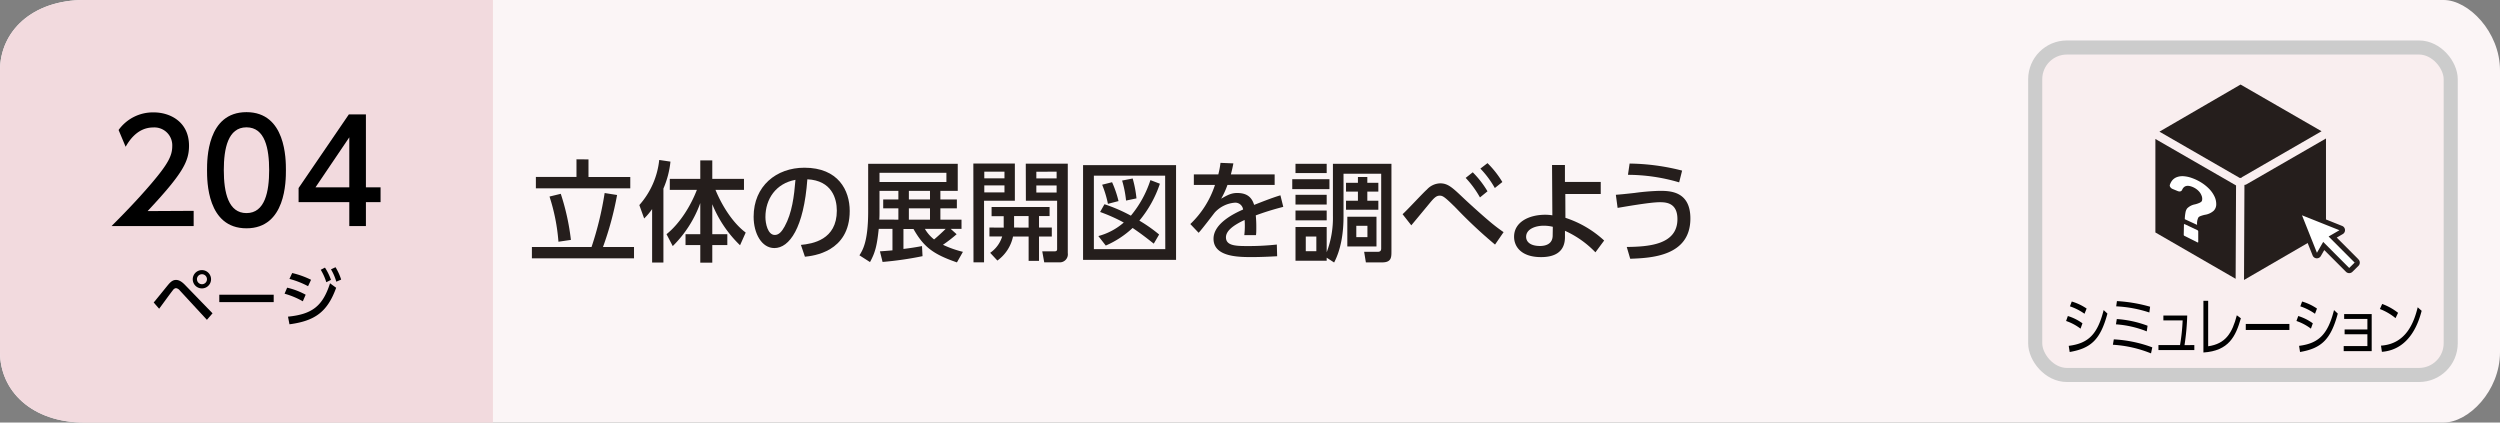
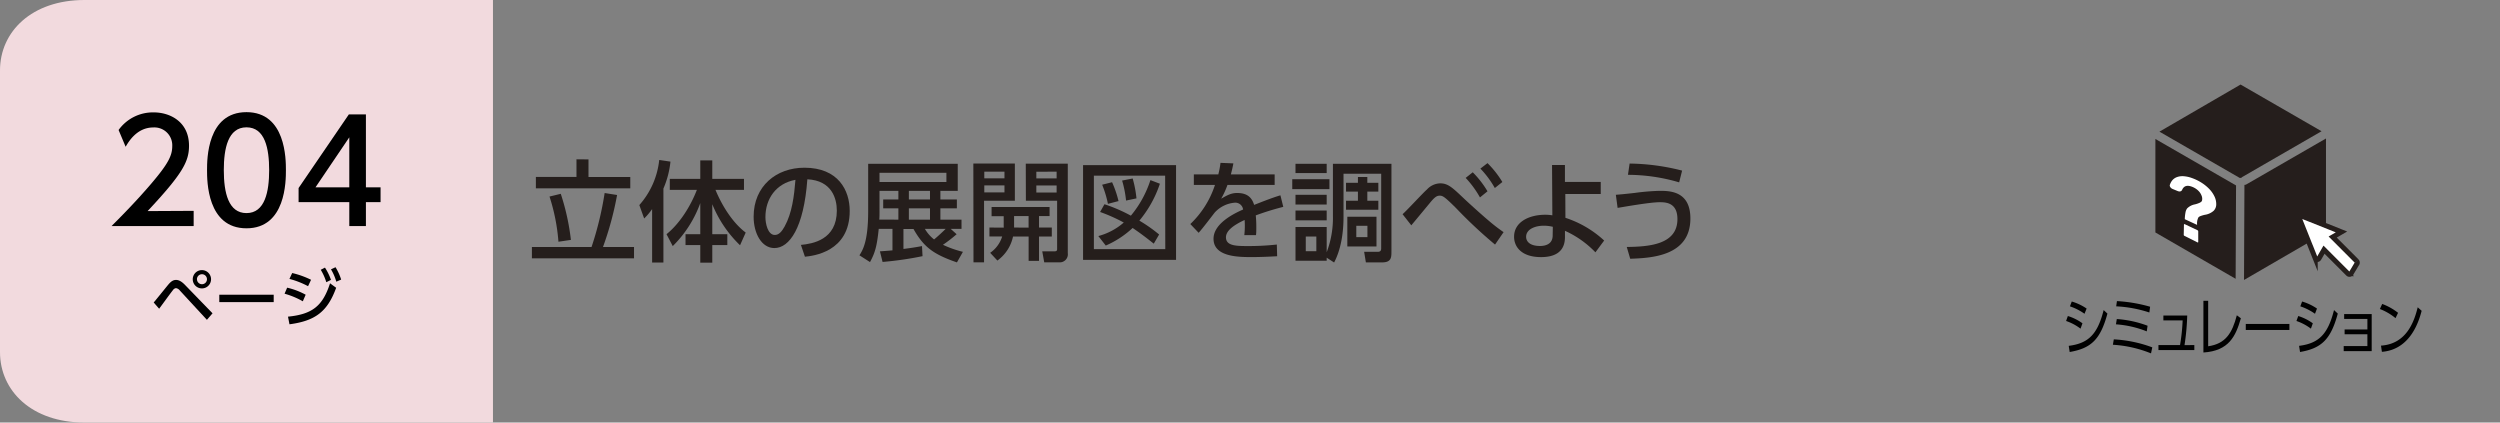
<svg xmlns="http://www.w3.org/2000/svg" viewBox="0 0 710 120">
  <rect x="0" y="0" width="710" height="120" fill="#808080" stroke="none" />
  <defs>
    <style>.cls-1{fill:#fbf5f6;}.cls-2{fill:#f2dade;}.cls-3{fill:#251e1c;}.cls-4{fill:#f9eeef;stroke:#ccc;stroke-width:4px;}.cls-4,.cls-6{stroke-miterlimit:10;}.cls-5,.cls-6{fill:#fff;}.cls-6{stroke:#251e1c;stroke-width:1.42px;}</style>
  </defs>
  <title>index_16</title>
  <g id="レイヤー_2" data-name="レイヤー 2">
    <g id="レイヤー_3" data-name="レイヤー 3">
-       <path class="cls-1" d="M694,120H24c-15,0-24-9-24-20V20C0,9,9,0,24,0H694c7,0,16,9,16,20v80C710,111.05,701.05,120,694,120Z" />
      <path class="cls-2" d="M140,120H24c-15,0-24-9-24-20V20C0,9,9,0,24,0H140Z" />
      <path d="M43.65,85.91c.68-.79,3.58-4.41,4.19-5.13.85-1,1.46-1.28,2.16-1.28s1.52.34,2.6,1.48l7.76,8-1.6,1.85-7.69-8.33a1.7,1.7,0,0,0-1.1-.67,1.24,1.24,0,0,0-.85.56c-.66.81-3.36,4.55-3.92,5.29ZM59.94,79.3a2.6,2.6,0,1,1-2.59-2.59A2.6,2.6,0,0,1,59.94,79.3Zm-4,0a1.42,1.42,0,1,0,1.42-1.42A1.43,1.43,0,0,0,55.93,79.3Z" />
      <path d="M77.73,83.7v2.1H62.28V83.7Z" />
      <path d="M86,85.57a22.89,22.89,0,0,0-5.18-2.16l.73-1.71a20.59,20.59,0,0,1,5.26,2Zm-4.21,4.36c6.88-.69,9.86-3,11.94-9.48l1.74,1.28C93,88.54,89.5,91.13,82.21,92.1Zm5.7-8.65a24.51,24.51,0,0,0-5.29-2.07l.78-1.67a24.72,24.72,0,0,1,5.36,1.92ZM92.29,76A16.27,16.27,0,0,1,94,79.48l-1.33.67a15.25,15.25,0,0,0-1.58-3.53Zm3-.11a15.59,15.59,0,0,1,1.6,3.51L95.51,80A14.64,14.64,0,0,0,94,76.49Z" />
      <path d="M55,59.88V64.2H31.68c3.48-3.48,7.16-7.24,11.24-12,4.84-5.68,6-8,6-10.72a5.07,5.07,0,0,0-5.4-5.28c-4.72,0-7.08,4.2-7.84,5.48l-2-4.76a12,12,0,0,1,10-5c4.52,0,10,2.59,10,9.47,0,4.52-1.88,8-11.76,18.56Z" />
      <path d="M58.8,48.32c0-3.08,0-16.47,11.2-16.47S81.2,45.28,81.2,48.32s0,16.52-11.2,16.52S58.8,51.4,58.8,48.32Zm17.64,0c0-6.12-1.16-12.16-6.44-12.16s-6.44,6.08-6.44,12.16c0,6.44,1.32,12.2,6.44,12.2C75.28,60.52,76.44,54.36,76.44,48.32Z" />
      <path d="M99.2,64.2V57.4H84.8v-4L99.08,32.48h4.84V53.2h4.16v4.2h-4.16v6.8Zm-9.6-11h9.6V39Z" />
      <path class="cls-3" d="M168,70.14a93.32,93.32,0,0,0,3.72-15.32l3.53.56a90.1,90.1,0,0,1-4,14.76h8.81v3.23h-29V70.14Zm-.87-24.87v5H179v3.22H152.19V50.24h11.53v-5ZM158.6,68.65a55.06,55.06,0,0,0-2.54-12.83l3.2-.78a66,66,0,0,1,2.88,13.09Z" />
      <path class="cls-3" d="M185.2,59.38a17.87,17.87,0,0,1-2.26,2.67l-1.37-3.81a22.86,22.86,0,0,0,5.65-12.81l3.19.47a25.8,25.8,0,0,1-2,7.65v21H185.2Zm4.09,7.13c3.94-3.16,7-8.34,8.62-12.58h-7.69V50.79h8.66V45.55h3.41v5.24h9v3.14h-8.09c1.76,4.31,4.83,9.33,8.58,12.12l-1.61,3.6A33.8,33.8,0,0,1,202.29,58v8.52h4.27v3.07h-4.27v5h-3.41v-5h-4.19V66.51h4.19V57.68a32.73,32.73,0,0,1-7.82,12.21Z" />
      <path class="cls-3" d="M227.46,69.55c3.28-.31,10.2-1.42,10.2-9.73,0-3.44-1.43-8.56-8.37-8.9-1,13.8-5.09,19.53-9.37,19.53-3.59,0-5.89-4.12-5.89-8.9,0-8.71,6.45-13.92,14.42-13.92,9.64,0,12.87,6.45,12.87,12.28,0,11.72-10.51,12.77-12.72,13Zm-10.08-7.9c0,1.79.65,5.08,2.67,5.08,1.17,0,2-1,2.79-2.42,2.11-3.84,2.69-8.59,3.07-13.24C220.33,52.1,217.38,56.53,217.38,61.65Z" />
      <path class="cls-3" d="M249.9,71.38c.81-.06,1.46-.09,3.56-.28V65h-3.9c-.5,4.78-1,6.73-2.48,9.43l-3-1.92c.93-1.49,2.48-3.88,2.48-12.56V46.52H272V54.2h-4.93v2.45h4.68v2.52h-4.68v3.22h6V65H270l1.68,1.52a39.12,39.12,0,0,1-3.88,3,29.2,29.2,0,0,0,5.67,2l-1.7,3c-6.76-2.32-9.46-4.4-12.34-9.49h-2.85V70.7c2.1-.25,3.75-.53,5.27-.81l.15,2.86a95.82,95.82,0,0,1-11.35,1.64Zm5.24-9V59.17h-4.31V56.65h4.31V54.2h-5.36V60c0,.9,0,1.74-.07,2.36Zm-5.36-13.3v2.6h19v-2.6Zm8.34,7.56h6V54.2h-6Zm0,2.52v3.22h6V59.17ZM262.67,65a10.43,10.43,0,0,0,2.61,3c.93-.74,2.91-2.6,3.28-3Z" />
      <path class="cls-3" d="M276.43,46.45h11.79V57h-8.75V74.51h-3Zm3.11,2.3v1.89h5.73V48.75Zm0,3.9v2h5.73v-2Zm5.51,12a3.57,3.57,0,0,0,0-.55v-2.7h-3.44V58.79h16.47v2.58h-3v3.25h3.63v2.55h-3.63v6.91h-2.95V67.17h-4.43A11.33,11.33,0,0,1,283.26,74l-2.05-2.2a8.75,8.75,0,0,0,3.41-4.65H281V64.62Zm7.07,0V61.37H288v3.25Zm-.8-18.17h11.93V71.88a2.29,2.29,0,0,1-2.32,2.63h-4.37L296,71.38h3.47c.53,0,.75-.18.75-.62V57h-8.87Zm3,2.3v1.89h5.76V48.75Zm0,3.9v2h5.76v-2Z" />
      <path class="cls-3" d="M334,46.89V73.8H307.59V46.89Zm-3.1,3H310.66V70.76h20.28Zm-1.49,2.29a32.33,32.33,0,0,1-5.83,10.48,42.06,42.06,0,0,1,5.61,3.94l-1.52,2.6c-2.66-2.11-3.75-2.91-6-4.46a26.8,26.8,0,0,1-7.63,5l-2.11-2.7a18.08,18.08,0,0,0,7.22-3.84,48,48,0,0,0-6.72-3L313.67,58a45.53,45.53,0,0,1,7.5,3.25,30.28,30.28,0,0,0,5.55-10.1Zm-14.76,5.71a29.81,29.81,0,0,0-1.64-5.43l2.82-.71a29.73,29.73,0,0,1,1.83,5.36Zm5.15-.93a30.75,30.75,0,0,0-1.12-5.68l3-.59a31.88,31.88,0,0,1,1.08,5.65Z" />
      <path class="cls-3" d="M362,49.52v3H348.6a23.42,23.42,0,0,1-1.79,3.91c1.83-1.06,2.94-1.62,4.52-1.62,2.58,0,4.13,1,4.84,3.38,1.43-.55,5-2,7.47-2.72l.81,3.28a77.19,77.19,0,0,0-7.81,2.42,32.51,32.51,0,0,1,.15,3.35c0,1,0,1.61-.09,2.26h-3.32a22.41,22.41,0,0,0,.09-4.31c-3.25,1.52-5.3,3.1-5.3,4.93,0,2.48,3,2.48,6.45,2.48a73.64,73.64,0,0,0,8-.43l.09,3.32c-2.14.12-4.74.24-7.16.24-3.69,0-10.91,0-10.91-5.2,0-4.34,5.8-7.17,8.4-8.31a2.23,2.23,0,0,0-2.45-1.93A8.65,8.65,0,0,0,345,60.34c-.12.13-3.75,4.93-4.59,5.77l-2.36-2.48a26.77,26.77,0,0,0,7-11.1h-6v-3H346a23.6,23.6,0,0,0,.62-3.28l3.66.15c-.22,1.18-.37,1.8-.71,3.13Z" />
      <path class="cls-3" d="M377.56,50.89v2.82H367V50.89Zm-.78,23.16h-8.86V64.47h8.86v7.16a27.47,27.47,0,0,0,1.77-10.36V46.52h16.62v25c0,1.64-.09,3-2.64,3h-4.62l-.49-3h3.84c.93,0,1-.56,1-1V49.34h-10.7V61.55c0,4.47-.68,9.21-2.67,13l-2.11-1.37Zm0-27.53v2.63h-8.86V46.52Zm0,8.8v2.76h-8.86V55.32Zm0,4.47v2.79h-8.86V59.79Zm-2.94,7.38h-3v4.18h3Zm14.48-15.26h3.13v2.51h-3.13V57h3.13v2.57h-9.18V57h3.38V54.42h-3.38V51.91h3.38V50.27h2.67Zm2.6,9.64V70h-8.28V61.55Zm-2.57,2.58h-3.16v3.22h3.16Z" />
      <path class="cls-3" d="M424.59,69.46A132.88,132.88,0,0,1,413.52,59.1c-3.32-3.31-3.81-3.53-4.65-3.53s-1.46.46-2.73,2c-1.49,1.8-3.84,4.65-5.33,6.42l-2.48-3.16c1.17-1,5.86-6.11,6.91-7A5.29,5.29,0,0,1,409,52.07c2.14,0,3.35,1.08,6.33,3.9,1.55,1.49,5.64,5.18,7.53,6.76a48.87,48.87,0,0,0,4.16,3.2Zm-6.33-20.53a27.35,27.35,0,0,1,4.19,5.4l-2.14,1.74a27.76,27.76,0,0,0-4.06-5.55Zm4.19-2.6a27.24,27.24,0,0,1,4.22,5.36l-2.14,1.71a27.12,27.12,0,0,0-4.1-5.52Z" />
      <path class="cls-3" d="M444.58,61.86a29.84,29.84,0,0,1,11,6.45l-2.48,3.35a27.73,27.73,0,0,0-8.65-6.11v1.77c0,4.4-3.13,5.7-6.79,5.7-5.55,0-7.66-2.91-7.66-5.79,0-4.13,4.16-6.24,8.87-6.24a12.69,12.69,0,0,1,2,.16l-.09-14.29h3.66v4.8l10.17,0V55.1H444.55ZM441,64.41a11,11,0,0,0-2.58-.31c-2.32,0-5,.93-5,3.16,0,1.33,1.09,2.6,3.94,2.6,1.46,0,3.6-.46,3.6-3Z" />
      <path class="cls-3" d="M462,70.14c6-.09,14.39-.53,14.39-7.91,0-4.71-3.32-4.8-5.06-4.8-2.85,0-10.76,1.43-11.93,1.61l-.5-3.72c1.55-.12,2.57-.22,5.36-.53a65.31,65.31,0,0,1,7-.59c2.89,0,8.81,0,8.81,7.85,0,10.76-11.2,11.22-17.09,11.44Zm14.88-18.35a51.81,51.81,0,0,0-14.54-2.14l.47-3.2a62.78,62.78,0,0,1,14.91,2Z" />
-       <rect class="cls-4" x="578" y="13.49" width="118" height="93" rx="9" />
      <path d="M590.87,93.34a14.39,14.39,0,0,0-4.1-2.18l.5-1.41a14,14,0,0,1,4.15,2.07Zm-3.35,4.88c5.63-.71,8.18-3.3,9.92-10.16l1.07,1c-2,7.44-4.71,9.87-10.72,10.91ZM592,89.11A15.84,15.84,0,0,0,587.86,87l.52-1.37a15,15,0,0,1,4.22,2Z" />
      <path d="M610.89,100.36a34.27,34.27,0,0,0-10.83-2.45l.26-1.53a36.67,36.67,0,0,1,10.93,2.27Zm-1.21-6.25a28.87,28.87,0,0,0-8.75-2l.24-1.5a30.57,30.57,0,0,1,8.74,1.9Zm.74-5.36A35.5,35.5,0,0,0,601,87l.21-1.49a43,43,0,0,1,9.42,1.6Z" />
      <path d="M623.19,98v1.42H613V98h6.13a54.24,54.24,0,0,0,.74-7h-5.47V89.61h6.77a66,66,0,0,1-.77,8.41Z" />
      <path d="M627.12,98.34c4.9-.7,6.81-3.67,8.14-8.8l1.15.86c-1.48,5.12-3.4,9.24-10.64,9.71V85.43h1.35Z" />
      <path d="M650.19,92v1.71H637.8V92Z" />
      <path d="M656.3,93.34a14.55,14.55,0,0,0-4.11-2.18l.51-1.41a14,14,0,0,1,4.14,2.07Zm-3.36,4.88c5.63-.71,8.18-3.3,9.92-10.16l1.07,1c-2,7.44-4.71,9.87-10.72,10.91Zm4.52-9.11A16,16,0,0,0,653.29,87l.51-1.37a15,15,0,0,1,4.22,2Z" />
      <path d="M665.87,94.94V93.57h6.47v-3h-6.6V89.2h7.82V99.73h-7.95V98.29h6.73V94.94Z" />
      <path d="M680.33,90.35a15.93,15.93,0,0,0-4.44-2.59l.65-1.44a16.47,16.47,0,0,1,4.51,2.52Zm-4.13,7.81c7.29-.48,9.43-6.86,10.43-10.89l1.12,1c-.69,2.56-3,11-11.29,11.65Z" />
      <path class="cls-3" d="M636.08,50.53a.8.8,0,0,1,.15,0h0a1.26,1.26,0,0,1,.28,0,1.2,1.2,0,0,1,.29-.26l22.52-13-23-13.26L613.28,37.39Z" />
      <polygon class="cls-3" points="635.04 52.67 612.13 39.47 612.13 66.02 634.92 79.18 635.04 52.67" />
      <path class="cls-3" d="M638,52.35a1.1,1.1,0,0,1-.58.16l-.12,27L660.58,66V39.33Z" />
      <path class="cls-5" d="M624.1,65.39l-3.63-1.72c-.12-.06-.22,0-.23.08l-.06,2.94a.35.35,0,0,0,.21.3l3.67,1.84c.13.07.23,0,.24-.08l0-3A.41.41,0,0,0,624.1,65.39Z" />
      <path class="cls-5" d="M628.88,55.73a8,8,0,0,0-1.46-2.07,11.84,11.84,0,0,0-2.18-1.77,13.35,13.35,0,0,0-2.71-1.32,8.51,8.51,0,0,0-2.48-.53,4.53,4.53,0,0,0-1.94.31,3.11,3.11,0,0,0-1.36,1.1,3.93,3.93,0,0,0-.52,1.09c-.11.38.27.92.77,1.12l1.49.61c.56.22,1,.09,1.21-.3.48-1.16,1.41-1.48,2.82-.94a5.42,5.42,0,0,1,1.17.61,4.9,4.9,0,0,1,.92.83,3.82,3.82,0,0,1,.6,1,2.41,2.41,0,0,1,.22,1,2.25,2.25,0,0,1-.06.48.73.73,0,0,1-.26.39,2.54,2.54,0,0,1-.63.34,7.65,7.65,0,0,1-1.11.36,4.18,4.18,0,0,0-2.23,1.16,2.77,2.77,0,0,0-.47,1.2,11.48,11.48,0,0,0-.19,1.85h0l3.5,1.62a3.8,3.8,0,0,1,.36-2.11,1.38,1.38,0,0,1,.62-.4A8.27,8.27,0,0,1,626.2,61a4.81,4.81,0,0,0,2.49-1.15,2.61,2.61,0,0,0,.72-1.94A4.94,4.94,0,0,0,628.88,55.73Z" />
-       <path class="cls-6" d="M669.3,74.15l-6.82-6.83,2.5-1.45a.56.56,0,0,0,.29-.55.57.57,0,0,0-.37-.5l-11.13-4.44a.59.59,0,0,0-.77.76l4.44,11.14a.59.59,0,0,0,1.06.08l1.44-2.5,6.82,6.83a.58.58,0,0,0,.41.17.59.59,0,0,0,.42-.17L669.3,75a.59.59,0,0,0,0-.83" />
+       <path class="cls-6" d="M669.3,74.15l-6.82-6.83,2.5-1.45l-11.13-4.44a.59.59,0,0,0-.77.76l4.44,11.14a.59.59,0,0,0,1.06.08l1.44-2.5,6.82,6.83a.58.58,0,0,0,.41.17.59.59,0,0,0,.42-.17L669.3,75a.59.59,0,0,0,0-.83" />
    </g>
  </g>
</svg>